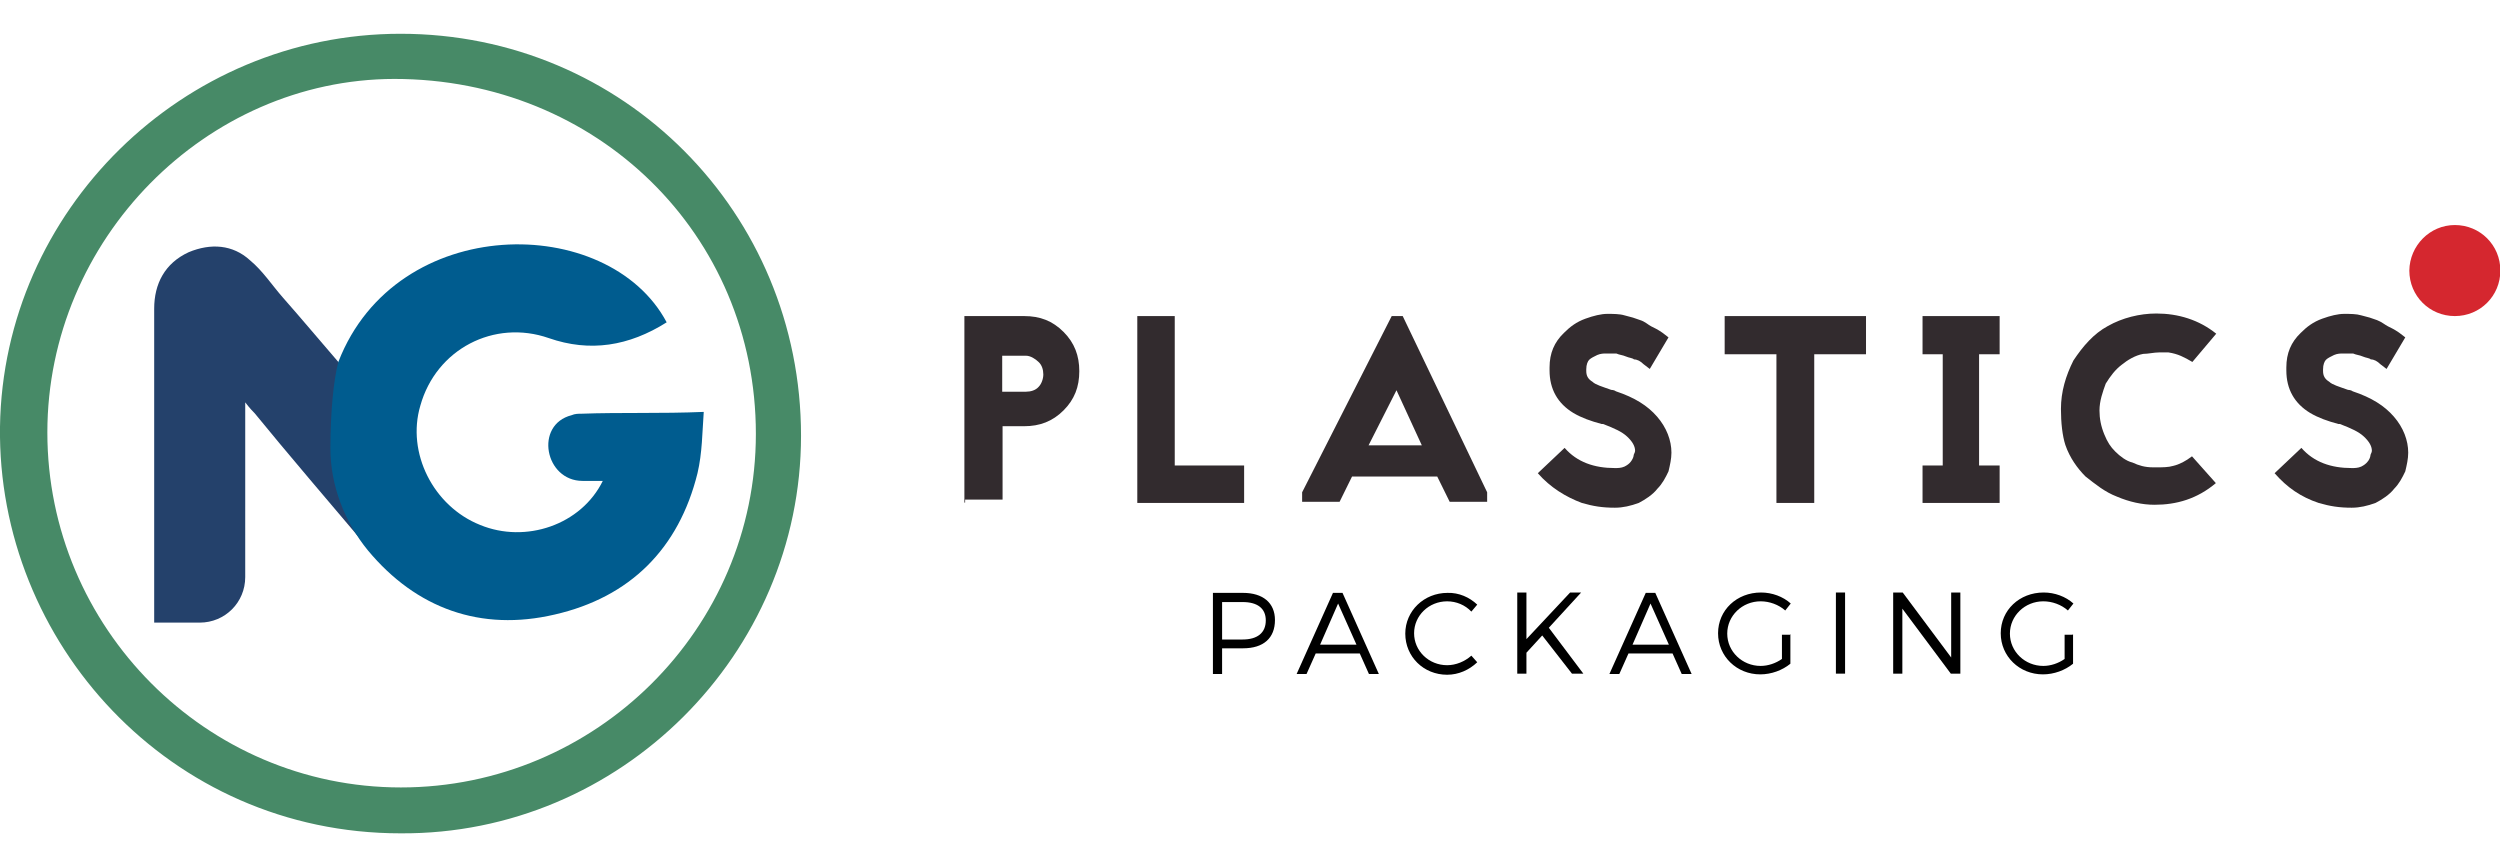
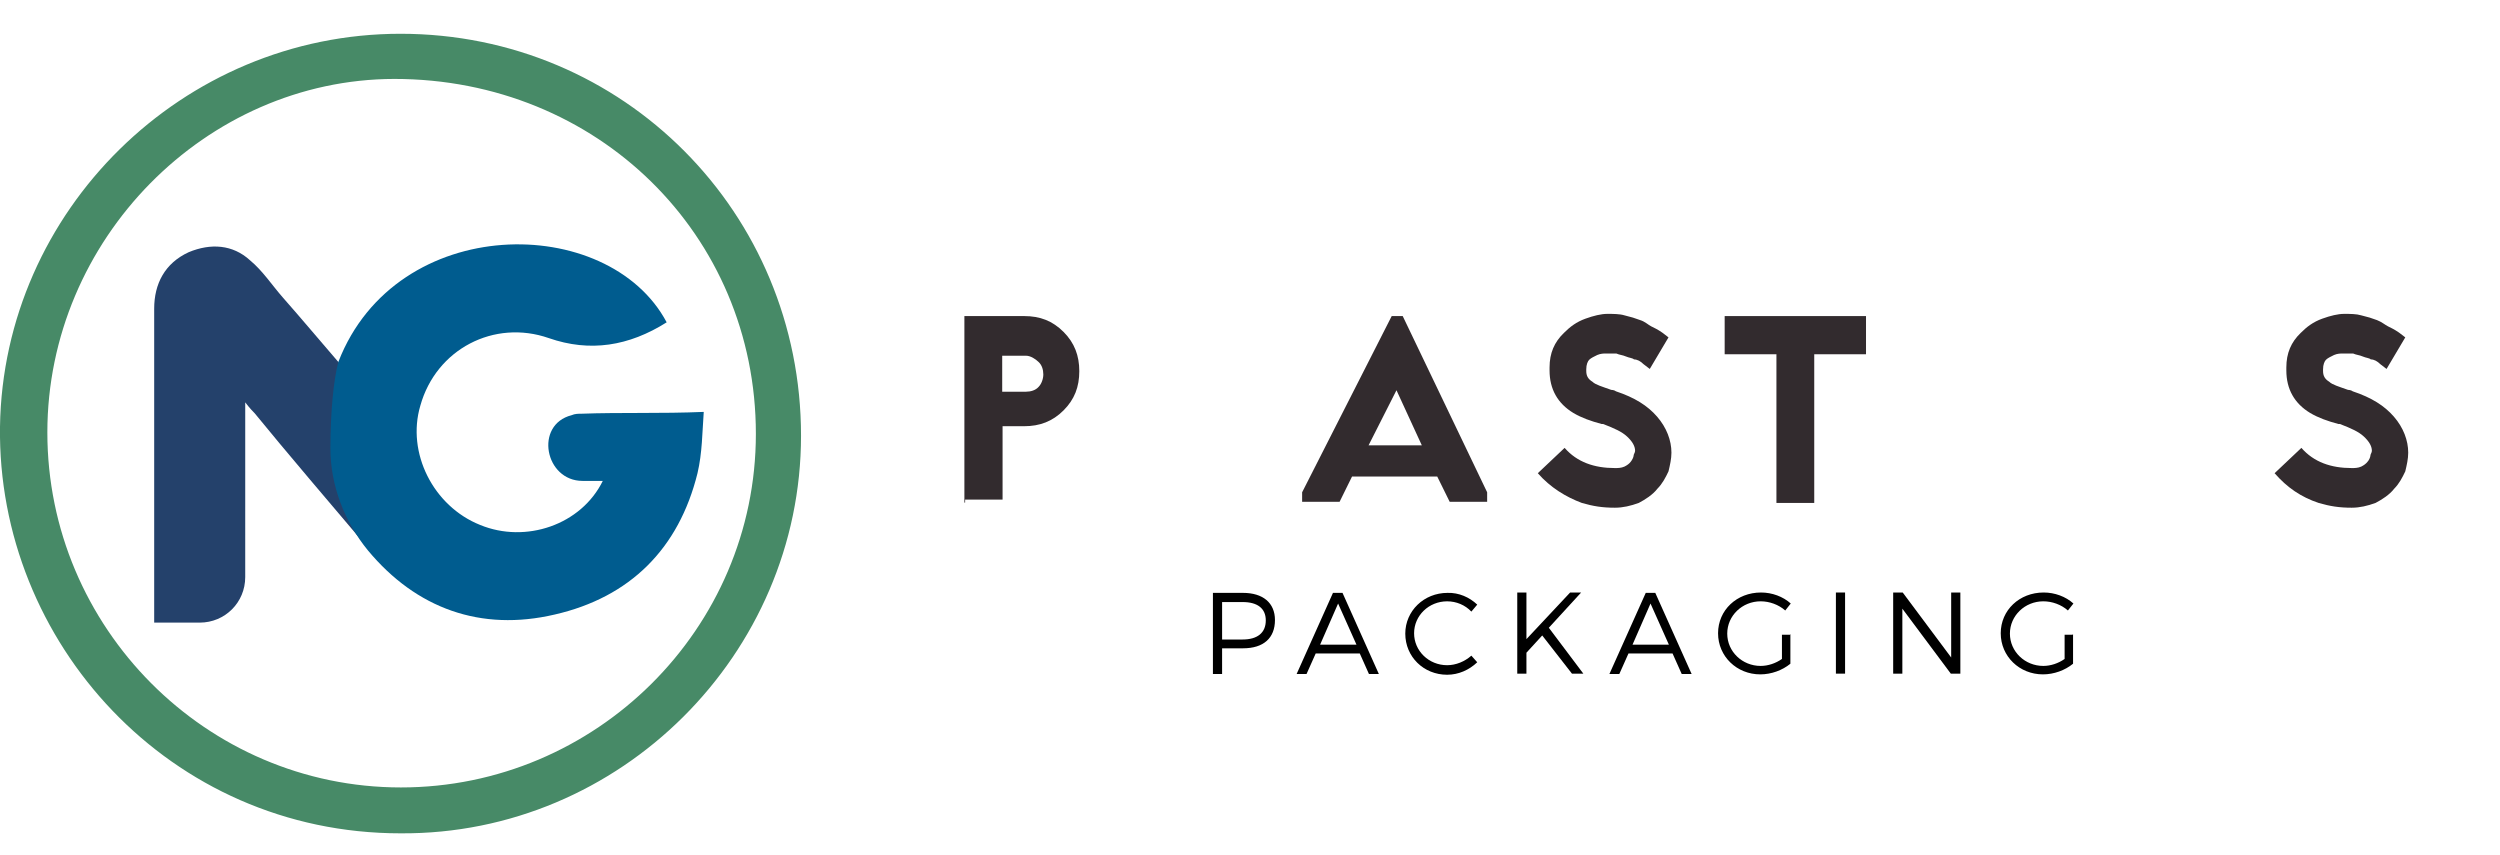
<svg xmlns="http://www.w3.org/2000/svg" version="1.1" id="Capa_1" x="0px" y="0px" viewBox="21.4 367.1 681 233" enable-background="new 21.4 367.1 681 233" xml:space="preserve">
  <g>
    <g>
      <g>
        <path fill="#322B2E" d="M284.1,504.1v-50.9h16.3c4.3,0,7.7,1.3,10.7,4.3s4.3,6.5,4.3,10.7c0,4.3-1.3,7.7-4.3,10.7     s-6.5,4.3-10.7,4.3h-5.9v20h-10.2v0.8H284.1z M294.4,473.8h6.5c1.3,0,2.6-0.4,3.4-1.3c0.8-0.8,1.3-2.2,1.3-3.4     c0-1.3-0.4-2.6-1.3-3.4c-0.8-0.8-2.2-1.7-3.4-1.7h-6.5V473.8z" />
-         <polygon fill="#322B2E" points="331.2,504.1 331.2,453.2 341.4,453.2 341.4,493.9 360.3,493.9 360.3,504.1    " />
        <path fill="#322B2E" d="M440.3,496l7.3-6.9c3.4,3.9,8.1,5.5,13.7,5.5c0.8,0,1.7,0,2.6-0.4c0.8-0.4,1.3-0.8,1.7-1.3     s0.8-1.3,0.8-1.7c0-0.4,0.4-0.8,0.4-1.3c0-1.3-0.8-2.6-2.2-3.9c-1.4-1.3-3.4-2.2-6.5-3.4l0,0h-0.4c-3-0.8-5.5-1.7-7.7-3     c-4.3-2.6-6.5-6.5-6.5-11.6c0-0.4,0-0.4,0-0.8c0-3.9,1.3-6.9,3.9-9.4c1.7-1.7,3.4-3,5.9-3.9c2.2-0.8,4.3-1.3,5.9-1.3     s3.4,0,4.7,0.4c1.7,0.4,3,0.8,4.3,1.3c1.3,0.4,2.2,1.3,3,1.7c0.8,0.4,1.7,0.8,3,1.7l1.7,1.3l-5.1,8.6l-1.7-1.3     c-0.8-0.8-1.7-1.3-2.6-1.3c-0.4-0.4-1.3-0.4-2.2-0.8c-0.9-0.4-1.7-0.4-2.6-0.8c-0.8,0-1.7,0-3,0c-0.4,0-1.3,0-2.2,0.4     c-0.8,0.4-1.7,0.8-2.2,1.3c-0.4,0.4-0.8,1.3-0.8,2.6v0.4c0,1.3,0.4,2.2,1.7,3c0.8,0.8,2.6,1.3,5.1,2.2c0,0,0.8,0,1.3,0.4     c5.1,1.7,8.6,3.9,11.2,6.9c2.6,3,3.9,6.5,3.9,9.8c0,1.7-0.4,3.4-0.8,5.1c-0.8,1.7-1.7,3.4-3,4.7c-1.3,1.7-3.4,3-5.1,3.9     c-2.2,0.8-4.3,1.3-6.5,1.3c-3.4,0-5.9-0.4-9-1.3C448,502.5,443.7,499.9,440.3,496" />
        <polygon fill="#322B2E" points="491.2,463.6 491.2,453.2 529.7,453.2 529.7,463.6 515.6,463.6 515.6,504.1 505.3,504.1      505.3,463.6    " />
-         <polygon fill="#322B2E" points="545.1,504.1 545.1,493.9 550.6,493.9 550.6,463.6 545.1,463.6 545.1,453.2 566.1,453.2      566.1,463.6 560.5,463.6 560.5,493.9 566.1,493.9 566.1,504.1    " />
-         <path fill="#322B2E" d="M582.8,478.5c0-4.7,1.3-9,3.4-13.2c2.6-3.9,5.5-7.3,9.4-9.4c3.9-2.2,8.6-3.4,13.2-3.4     c5.9,0,11.6,1.7,16.3,5.5l-6.5,7.7c-2.2-1.3-3.9-2.2-6.5-2.6c-0.8,0-1.7,0-2.6,0c-1.3,0-3,0.4-4.3,0.4c-2.2,0.4-4.3,1.7-5.9,3     c-1.7,1.3-3,3-4.3,5.1c-0.8,2.2-1.7,4.7-1.7,7.3c0,2.2,0.4,4.3,1.3,6.5s1.7,3.4,3,4.7c1.3,1.3,3,2.6,4.7,3     c1.7,0.8,3.4,1.3,5.5,1.3c0.4,0,0.8,0,1.3,0c1.3,0,3,0,4.3-0.4c1.7-0.4,3.4-1.3,5.1-2.6l6.5,7.3c-5.1,4.3-10.7,5.9-16.7,5.9     c-3.4,0-6.9-0.8-10.2-2.2c-3.4-1.3-5.9-3.4-8.6-5.5c-2.2-2.2-4.3-5.1-5.5-8.6C583.2,485.8,582.8,482.3,582.8,478.5" />
        <path fill="#322B2E" d="M641,496l7.3-6.9c3.4,3.9,8.1,5.5,13.7,5.5c0.8,0,1.7,0,2.6-0.4c0.8-0.4,1.3-0.8,1.7-1.3     c0.4-0.4,0.8-1.3,0.8-1.7c0-0.4,0.4-0.8,0.4-1.3c0-1.3-0.8-2.6-2.2-3.9c-1.4-1.3-3.4-2.2-6.5-3.4l0,0h-0.4c-3-0.8-5.5-1.7-7.7-3     c-4.3-2.6-6.5-6.5-6.5-11.6c0-0.4,0-0.4,0-0.8c0-3.9,1.3-6.9,3.9-9.4c1.7-1.7,3.4-3,5.9-3.9c2.2-0.8,4.3-1.3,5.9-1.3     c1.7,0,3.4,0,4.7,0.4c1.7,0.4,3,0.8,4.3,1.3s2.2,1.3,3,1.7c0.8,0.4,1.7,0.8,3,1.7l1.7,1.3l-5.1,8.6l-1.7-1.3     c-0.8-0.8-1.7-1.3-2.6-1.3c-0.4-0.4-1.3-0.4-2.2-0.8c-0.9-0.4-1.7-0.4-2.6-0.8c-0.8,0-1.7,0-3,0c-0.4,0-1.3,0-2.2,0.4     c-0.8,0.4-1.7,0.8-2.2,1.3c-0.4,0.4-0.8,1.3-0.8,2.6v0.4c0,1.3,0.4,2.2,1.7,3c0.8,0.8,2.6,1.3,5.1,2.2c0,0,0.8,0,1.3,0.4     c5.1,1.7,8.6,3.9,11.2,6.9c2.6,3,3.9,6.5,3.9,9.8c0,1.7-0.4,3.4-0.8,5.1c-0.8,1.7-1.7,3.4-3,4.7c-1.3,1.7-3.4,3-5.1,3.9     c-2.2,0.8-4.3,1.3-6.5,1.3c-3.4,0-5.9-0.4-9-1.3C648.2,502.5,644.4,499.9,641,496" />
-         <path fill="#D5272F" d="M690.1,428.4c6.9,0,12.4,5.5,12.4,12.4s-5.5,12.4-12.4,12.4s-12.4-5.5-12.4-12.4     C677.8,434,683.3,428.4,690.1,428.4" />
        <path fill="#322B2E" d="M403.5,453.2h-3l-24.4,48v2.6h10.2l3.4-6.9h23.2l3.4,6.9h10.2v-2.6L403.5,453.2z M401.8,473.4l6.9,15     h-14.5L401.8,473.4z" />
      </g>
    </g>
    <g>
      <path fill="#478A67" d="M130.5,376.3c60.8,0,109.1,48.8,109.1,109.5c0,59.4-49.2,108.7-109.1,108.3    c-62.9,0-109.9-52.1-109.1-110.8C22.3,424.5,71.1,376.3,130.5,376.3 M34.3,484.9c0,53.1,43.2,96.7,96.3,96.7s96.7-43.2,96.7-96.3    c0-54.3-43.2-96.7-98.5-96.7C77.5,388.7,34.3,432.3,34.3,484.9" />
      <path fill="#24416B" d="M113.9,466.1c-5.1-5.9-10.2-12-15.4-17.9c-3-3.4-5.5-7.3-9-10.2c-4.7-4.3-10.7-4.7-16.7-2.2    c-6.5,3-9.4,8.6-9.4,15.4c0,28.3,0,56.4,0,84.7l0,0v0.8h12.4c6.9,0,12.4-5.5,12.4-12.4V505c0-7.7,0-15.9,0-23.6c0-1.3,0-2.2,0-4.7    c1.3,1.7,2.2,2.6,2.6,3c7.3,9,22.8,27.2,30.1,35.8C109.6,501.4,113,472.1,113.9,466.1" />
      <path fill="#005C8F" d="M179.7,479.8c-0.8,0-1.7,0-2.6,0.4c-10.2,2.6-7.3,17.9,3,17.9h5.5c-5.9,12-21,17.1-33.4,12    c-12.8-5.1-20.1-19.7-16.3-32.5c4.3-15.4,20.1-23.6,35-18.4c11.2,3.9,21.8,2.2,32.1-4.3c-15.9-29.9-73.6-29.9-89.4,10.7l0,0    c-1.3,4.7-2.2,13.7-2.2,23.6c0,10.2,3.9,20.1,10.2,27.8l0,0c13.2,15.9,30.8,22.2,50.9,17.5c20.5-4.7,33.8-17.9,38.9-38.5    c1.3-5.5,1.3-11.2,1.7-16.7C201.6,479.8,190.4,479.4,179.7,479.8" />
    </g>
    <g>
      <path d="M360,528.6c5.4,0,8.7,2.7,8.7,7.4c0,4.9-3.1,7.7-8.7,7.7h-5.7v7h-2.5v-22.1H360z M354.3,541.3h5.6c4,0,6.3-1.8,6.3-5.2    c0-3.3-2.3-5-6.3-5h-5.6V541.3z" />
      <path d="M379.8,545.1l-2.5,5.6h-2.7l9.9-22.1h2.6l9.9,22.1h-2.7l-2.5-5.6H379.8z M385.9,531.5l-4.9,11.2h9.9L385.9,531.5z" />
      <path d="M423.8,531.8l-1.6,1.9c-1.7-1.8-4.1-2.8-6.6-2.8c-5,0-9,3.9-9,8.7c0,4.8,4,8.7,9,8.7c2.4,0,4.8-1,6.6-2.6l1.6,1.8    c-2.2,2.1-5.1,3.4-8.2,3.4c-6.4,0-11.4-4.9-11.4-11.2c0-6.2,5.1-11.1,11.5-11.1C418.8,528.5,421.7,529.8,423.8,531.8z" />
      <path d="M441.5,540.2l-4.3,4.7v5.7h-2.5v-22.1h2.5v12.7l11.9-12.7h3l-8.8,9.6l9.4,12.5h-3.1L441.5,540.2z" />
      <path d="M465,545.1l-2.5,5.6h-2.7l9.9-22.1h2.6l9.9,22.1h-2.7l-2.5-5.6H465z M471,531.5l-4.9,11.2h9.9L471,531.5z" />
      <path d="M509.1,539.9v8c-2.2,1.8-5.2,2.9-8.2,2.9c-6.4,0-11.5-4.9-11.5-11.2c0-6.3,5.1-11.1,11.7-11.1c3,0,6,1.1,8.1,3l-1.5,1.9    c-1.8-1.6-4.3-2.5-6.7-2.5c-5,0-9.1,3.9-9.1,8.8s4.1,8.8,9.1,8.8c2,0,4.1-0.7,5.8-1.9V540h2.2V539.9z" />
      <path d="M521.5,550.6v-22.1h2.5v22.1H521.5z" />
      <path d="M552.8,550.6l-13.2-17.7v17.7h-2.5v-22.1h2.6l13.2,17.7v-17.7h2.5v22.1H552.8z" />
      <path d="M586.1,539.9v8c-2.2,1.8-5.2,2.9-8.2,2.9c-6.4,0-11.5-4.9-11.5-11.2c0-6.3,5.1-11.1,11.7-11.1c3,0,6,1.1,8.1,3l-1.5,1.9    c-1.8-1.6-4.3-2.5-6.7-2.5c-5,0-9.1,3.9-9.1,8.8s4.1,8.8,9.1,8.8c2,0,4.1-0.7,5.8-1.9V540h2.2V539.9z" />
    </g>
  </g>
</svg>